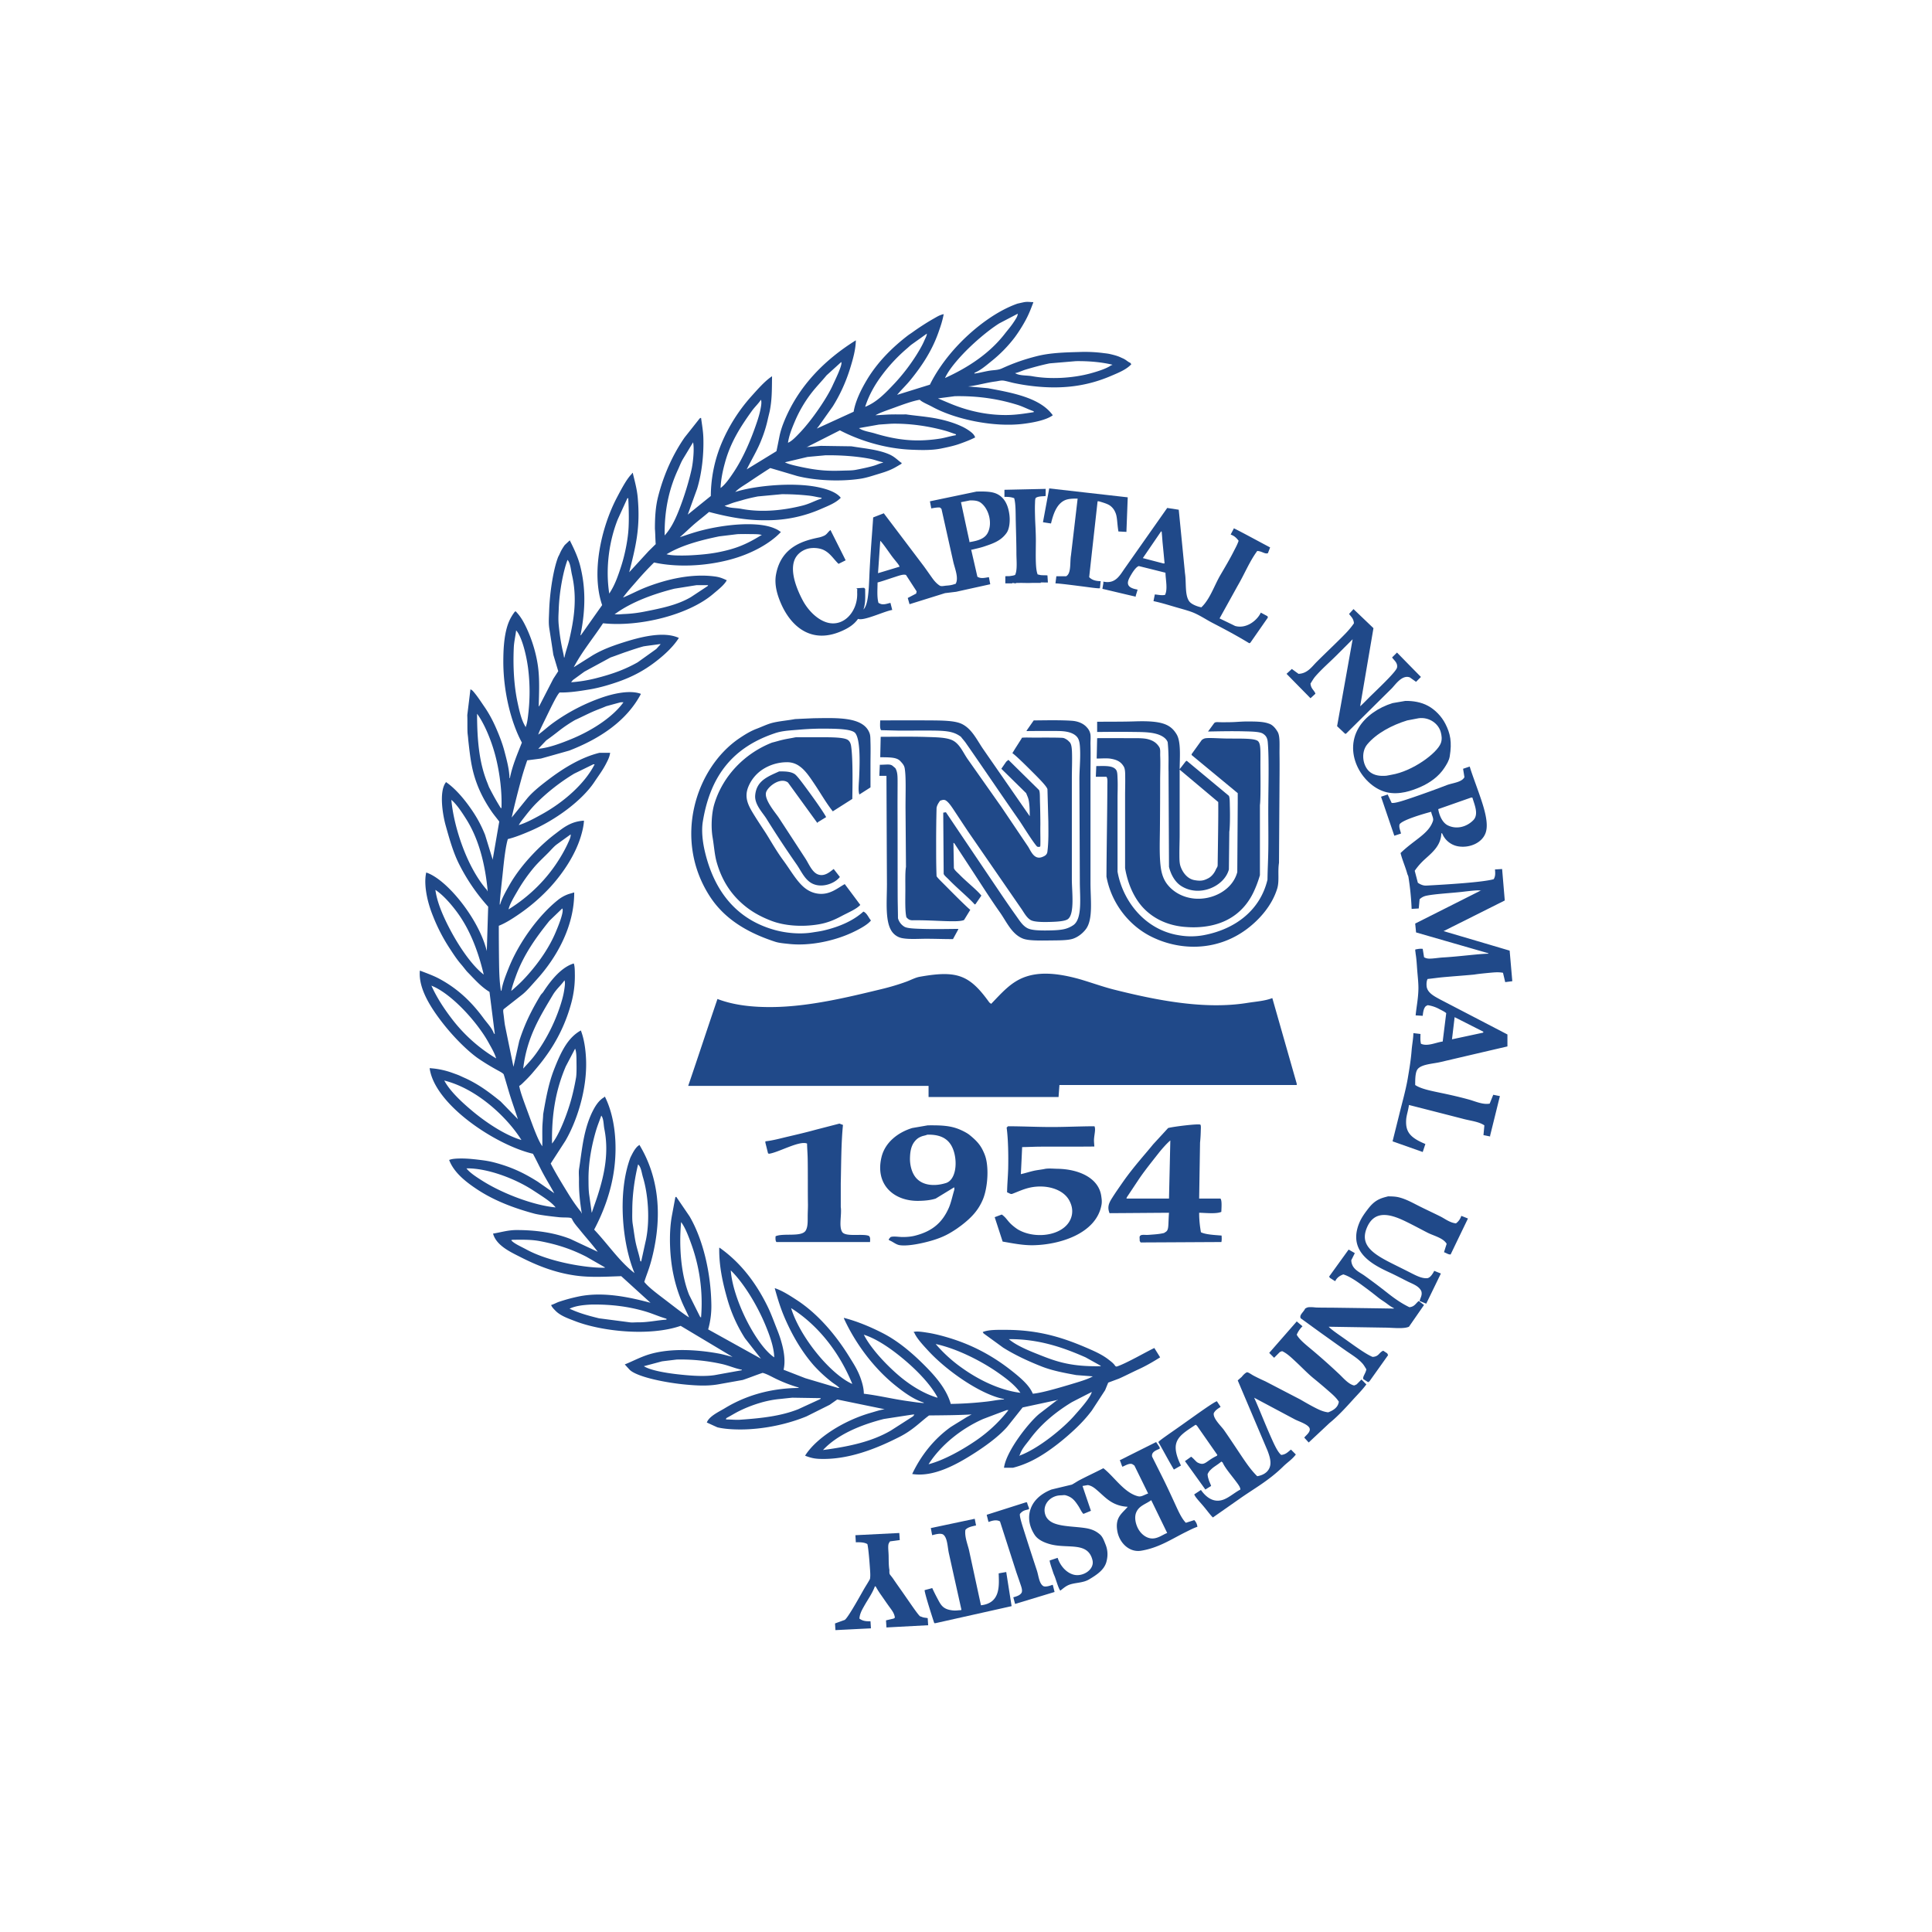
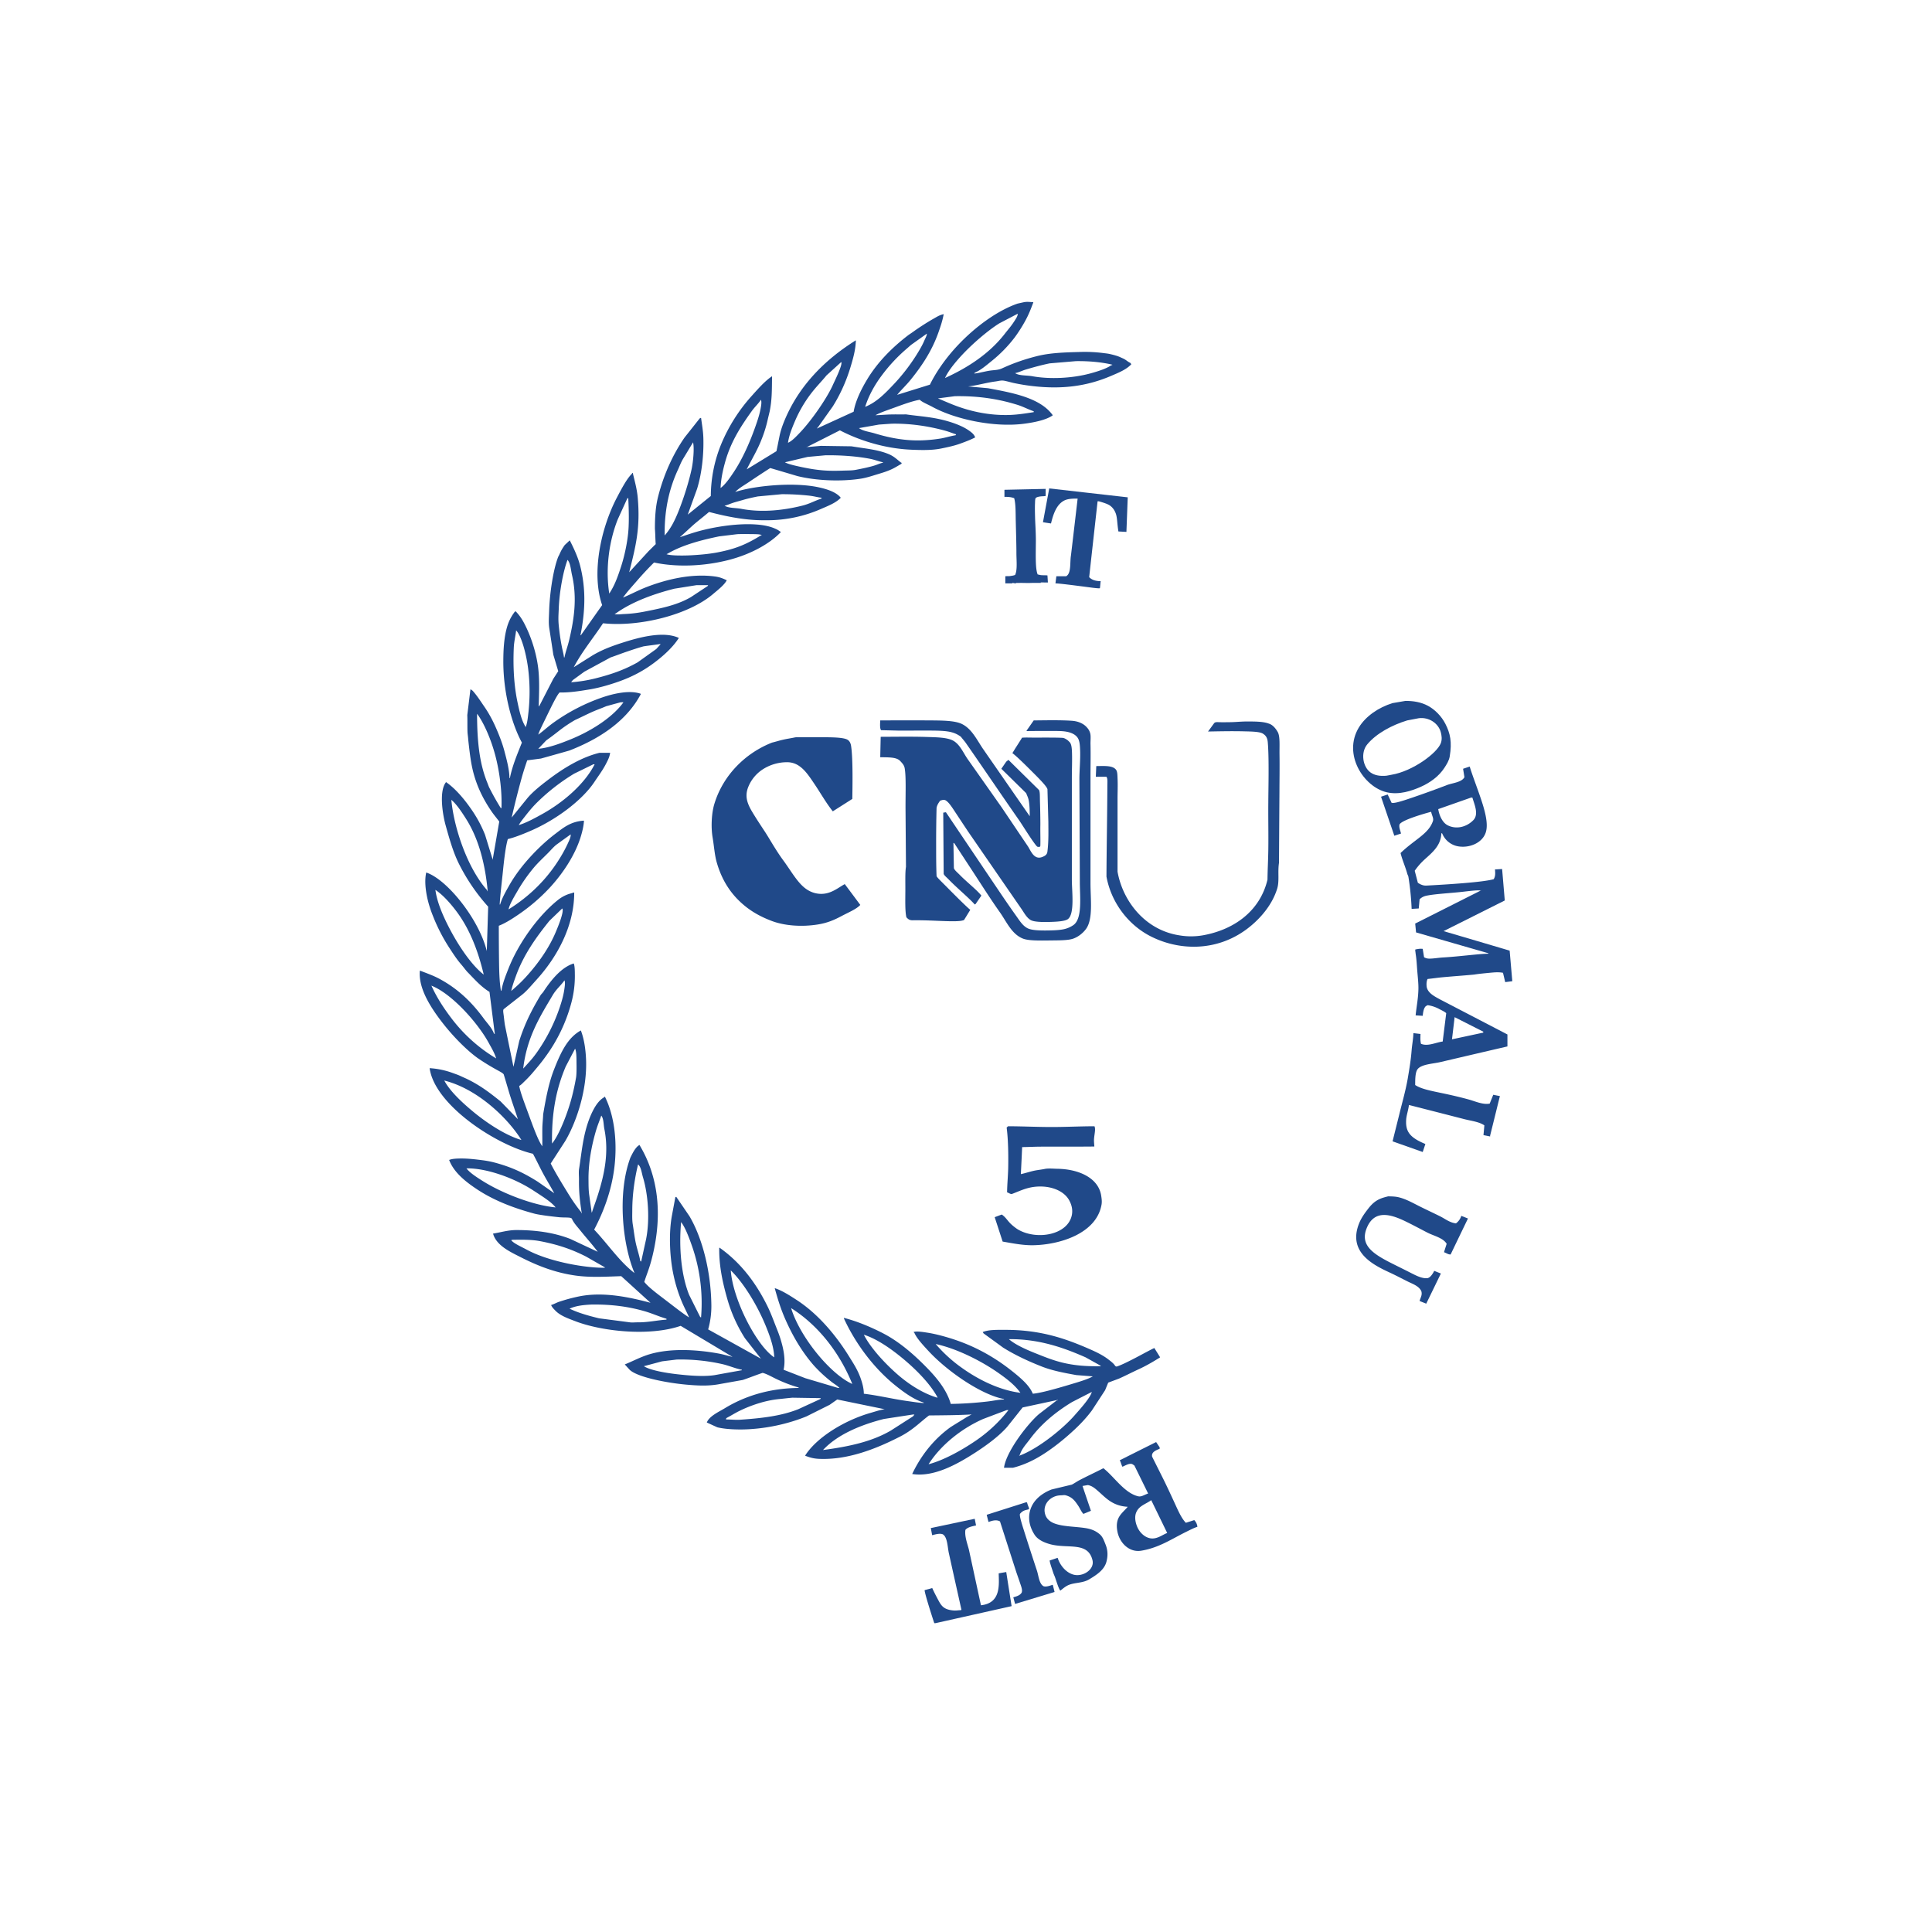
<svg xmlns="http://www.w3.org/2000/svg" width="128" height="128" fill="none">
  <path fill-rule="evenodd" clip-rule="evenodd" d="M97.608 54.342c.384-.39.072-1.047-.059-1.5h-.088l-2.174.764c.07.432.278.891.621 1.07.551.281 1.23.14 1.7-.334Zm.648 14.075.026-.06c-.635-.322-1.272-.646-1.909-.967-.057.487-.116.978-.175 1.467.686-.145 1.372-.293 2.058-.44ZM92.82 55.225l-.442.145c-.295-.862-.588-1.724-.881-2.586l.44-.147c.089.187.177.371.264.558.243.037.85-.176 1.453-.38a61.754 61.754 0 0 0 2.191-.796c.381-.148.997-.183 1.177-.528-.028-.187-.06-.372-.089-.558l.44-.147c.124.434.406 1.167.673 1.938.31.893.589 1.84.385 2.44-.227.675-1.042 1.013-1.755.918a1.395 1.395 0 0 1-1.124-.857c-.02-.012-.039-.02-.058-.03-.024.812-.577 1.265-1.082 1.721-.267.24-.495.5-.683.775.07.266.139.529.207.794.113.074.312.202.571.187 1.406-.075 3.746-.22 4.454-.423.114-.19.11-.36.086-.647.158-.008.315-.019.472-.027l.176 2.084c-1.352.677-2.701 1.354-4.055 2.03 1.46.43 2.92.861 4.378 1.293l.176 2.026-.47.06-.147-.619c-.3-.054-.54-.03-.874 0-.333.032-.756.072-1.035.119-.757.072-1.427.115-2.182.186-.272.028-.631.08-.904.106-.077.144-.076.341-.067.462.033.465.566.71.891.892 1.486.772 2.975 1.546 4.465 2.322v.793c-1.47.34-2.938.684-4.409 1.028-.48.122-1.315.14-1.557.5-.147.219-.145.691-.145 1.028.393.264 1.074.39 1.726.528.678.14 1.33.295 1.858.442.39.108.907.349 1.352.262l.236-.586c.145.03.293.06.44.088-.215.873-.43 1.743-.647 2.615v.06l-.442-.09c.022-.214.041-.43.06-.646-.38-.257-.932-.3-1.44-.44-1.185-.305-2.37-.608-3.555-.91-.056.4-.173.7-.187.998-.042.768.244 1.161 1.274 1.587l-.176.53-1.998-.707.44-1.762c.18-.749.415-1.547.56-2.366.122-.719.213-1.263.264-1.916.028-.349.11-.773.116-1.125l.471.057c-.01.263-.018.428.03.647.437.2 1.01-.095 1.44-.147l.234-1.879c-.09-.09-.289-.185-.437-.26a2.278 2.278 0 0 0-.797-.27c-.049.037-.103.046-.14.088-.12.14-.156.352-.183.617-.157-.008-.314-.02-.47-.029.06-.604.17-1.106.184-1.725.011-.376-.047-.86-.077-1.25-.028-.339-.044-.736-.107-1.11-.005-.121-.057-.28.003-.287.119-.016.246-.057.467-.035l.089.557c.067.037.182.09.336.09.255.006.603-.057.91-.076 1.07-.06 2.404-.245 3.014-.25v-.03c-1.597-.458-3.193-.919-4.79-1.38l-.058-.587 4.319-2.175h.058c-.183-.061-.698.01-1.309.079-.753.082-1.738.132-2.31.248-.283.057-.398.187-.465.232l-.057.616c-.159.011-.314.018-.472.03a17.67 17.67 0 0 0-.212-2.117c-.014-.088-.057-.137-.08-.224-.123-.452-.32-.876-.442-1.36.934-.904 1.855-1.263 2.144-2.116.064-.186-.068-.368-.117-.618-.445.119-1.875.525-2.087.822-.069.188.05.422.09.62ZM96.814 80.554c.148.056.293.115.442.176-.383.793-.766 1.586-1.147 2.38-.152.014-.273-.09-.44-.148a78.6 78.6 0 0 1 .176-.556c-.232-.394-.852-.526-1.264-.736-.331-.168-.95-.505-1.505-.772-.996-.477-2.025-.742-2.52.45-.49 1.175.447 1.753 1.783 2.418.449.224.865.43 1.155.579.38.193.717.359 1.05.34.184-.011.35-.235.478-.488.145.058.293.119.44.177l-.97 1.997c-.146-.058-.293-.116-.44-.178.054-.215.19-.385.116-.645-.166-.367-.612-.492-.969-.678-.312-.156-.701-.362-1.107-.551-1.08-.5-2.84-1.346-2.036-3.297.147-.356.37-.658.587-.939.244-.316.471-.514.773-.649.158-.07.3-.109.55-.173.243.004.486.008.71.064.476.117.898.358 1.35.585.483.243 1.025.492 1.436.7.306.16.596.394.998.442a.957.957 0 0 0 .354-.498Z" fill="#204989" />
  <path fill-rule="evenodd" clip-rule="evenodd" d="M95.461 49.229c.094-.258.049-.518-.008-.727-.161-.586-.783-1.005-1.458-.918l-.766.146c-1.011.31-2.037.856-2.645 1.586-.448.54-.302 1.476.205 1.853.286.21.646.26 1.059.225.068-.007.264-.052.335-.063 1.41-.229 3.042-1.444 3.278-2.102Zm.298-1.276c.33.644.444 1.211.29 2.156-.047.292-.204.529-.353.761-.37.57-.949.986-1.585 1.268-.566.247-1.402.545-2.233.353-1.53-.355-2.927-2.511-1.853-4.29.454-.753 1.316-1.336 2.235-1.618.284-.047.567-.097.85-.146.517-.006 1.043.08 1.498.326.476.257.902.703 1.151 1.19Z" fill="#204989" />
-   <path fill-rule="evenodd" clip-rule="evenodd" d="m92.23 43.557.325-.324c.527.54 1.054 1.078 1.586 1.617-.11.107-.217.216-.324.323-.136-.098-.276-.196-.412-.293-.517-.196-.968.497-1.204.734-1.01.998-2.018 1.998-3.027 2.998h-.06c-.175-.166-.351-.334-.528-.5l1.03-5.76c-.354.352-.706.706-1.06 1.059-.469.47-.957.883-1.406 1.396-.13.15-.217.312-.326.482.032.34.211.405.321.648v.029l-.321.294c-.53-.54-1.059-1.076-1.587-1.617l.35-.322c.148.107.295.216.443.322.593-.017.89-.48 1.205-.792.472-.473 1.005-.977 1.497-1.465.359-.355.695-.684.97-1.092-.026-.316-.18-.424-.323-.618l.295-.322c.44.422.881.84 1.321 1.264l-.881 5.172c.134-.099.47-.466.857-.836.692-.669 1.53-1.486 1.584-1.721.069-.323-.22-.502-.325-.676ZM90.246 91.44l.278.28c-.267.364-.59.684-.909 1.036-.485.538-.994 1.089-1.529 1.52-.46.432-.92.863-1.381 1.293-.098-.106-.195-.214-.293-.322.083-.136.438-.365.352-.619-.092-.262-.72-.456-.97-.586l-2.703-1.44c.247.529.64 1.534 1.03 2.423.26.59.51 1.168.763 1.368.32-.03.446-.205.646-.354.108.109.216.215.322.325-.242.325-.545.509-.843.801-.953.938-1.956 1.476-2.887 2.136l-1.764 1.235c-.144-.127-.377-.45-.64-.763-.256-.302-.543-.597-.596-.767.15-.096.295-.194.443-.292l.069.095c.5.643 1.013.704 1.446.536.375-.146.712-.456 1.1-.66-.011-.167-.138-.326-.306-.553-.302-.404-.735-.906-.87-1.24-.029-.02-.06-.04-.087-.06-.217.196-.452.31-.642.484-.106.099-.178.156-.269.352.008.132.024.204.053.295.008.022.024.082.03.102.049.144.107.242.151.384-.127.077-.255.157-.382.236-.006-.01-.013-.016-.017-.025-.445-.62-.889-1.24-1.335-1.857.14-.096.275-.195.412-.293.21.163.315.331.44.394.485.237.519-.1 1.264-.454l.03-.057c-.451-.647-.903-1.293-1.353-1.94-.028-.021-.058-.04-.086-.06-.645.432-1.173.734-1.296 1.281-.071.318.013.736.244 1.25.025.057.053.114.081.172-.148.08-.324.187-.47.266-.423-.718-.746-1.343-1.029-1.823.115-.143.832-.617 1.6-1.164.98-.696 2.061-1.478 2.28-1.539.077.118.155.235.235.353v.03c-.168.105-.354.222-.443.411-.06.348.494.855.678 1.116.375.535.754 1.114 1.13 1.675.335.498.661.982 1.072 1.382.485-.082.782-.343.858-.7.062-.29-.039-.641-.18-1.004l-1.97-4.643c.088-.08.177-.159.265-.235.095-.123.217-.244.328-.298.083-.039.306.14.478.228.248.131.547.272.751.362.776.403 1.547.805 2.322 1.206.277.162.593.345.918.514.295.154.594.302.934.338.324-.126.648-.315.703-.705-.171-.264-.398-.464-.66-.691-.31-.273-.664-.572-.955-.809-.435-.348-.804-.746-1.243-1.153-.269-.25-.577-.553-.903-.696-.048.02-.097.038-.146.057-.127.129-.255.256-.382.382-.108-.107-.215-.216-.324-.323l1.823-2.085.382.321a1.666 1.666 0 0 0-.382.56c.197.363.68.72 1.172 1.14a41.476 41.476 0 0 1 1.679 1.505c.249.24.577.623.926.711.059.015.124-.042.19-.065l.322-.325.045.045ZM88.028 87.899c.206.223.738.57 1.222.917.647.462 1.287.92 1.687 1.082.426-.021.414-.287.705-.41l.265.175.058.118c-.409.578-.821 1.154-1.233 1.733l-.089.06c-.108-.069-.217-.138-.322-.207-.051-.168.158-.371.204-.646-.08-.131-.167-.288-.27-.399-.301-.333-.694-.56-1.096-.842-.541-.378-1.11-.79-1.602-1.139l-1.38-.999c-.118-.218.181-.397.294-.646.17-.098.206-.1.513-.09l.214.02c.32.01.71.01.974.01 1.392.019 2.783.038 4.174.06v-.03c-.191-.082-.378-.236-.537-.351-.182-.129-.34-.221-.522-.368a26.02 26.02 0 0 0-.944-.724c-.454-.337-.942-.67-1.345-.79-.238.085-.43.222-.53.438h-.03c-.106-.066-.214-.136-.322-.205-.02-.03-.038-.057-.06-.086l1.294-1.793c.138.078.275.156.41.236-.077.155-.154.313-.234.468.018.59.527.775.882 1.028.447.322.975.714 1.443 1.085.506.399.937.714 1.524 1.002.345-.034.413-.246.62-.413.116.09.233.178.35.266-.332.48-.664.96-.998 1.44-.358.163-1.116.06-1.587.06l-3.732-.06ZM85.912 71.797v.089H70.19l-.058.793H61.52v-.735H45.594c.658-1.92 1.284-3.84 1.94-5.759 1.102.423 2.368.548 3.624.535 2.442-.022 5.015-.65 7.236-1.187.578-.139 1.135-.305 1.639-.489.32-.116.606-.278.9-.33 2.48-.443 3.302-.126 4.614 1.704l.12.09c.714-.74 1.287-1.413 2.17-1.754.945-.362 2.06-.306 3.44.05.688.175 1.736.563 2.53.76 2.84.714 5.996 1.334 8.814.884.605-.097 1.178-.128 1.673-.323l1.618 5.672ZM77.066 37.328h.09c-.024-.262-.08-.864-.132-1.382-.015-.163-.031-.421-.045-.557-.011-.133-.004-.195-.058-.178l-1.205 1.764 1.35.353Zm7.083-1.059-.147.382c-.214.071-.375-.13-.706-.148-.513.695-.842 1.528-1.292 2.294l-1.205 2.175c.343.166.686.33 1.03.5.783.218 1.495-.417 1.702-.883.148.077.295.156.443.236l.028.086-1.146 1.647c-.052.058 0 .021-.09.058-.827-.503-1.572-.9-2.44-1.35-.406-.21-.866-.524-1.324-.702-.337-.129-.796-.246-1.18-.36-.478-.14-.892-.27-1.4-.378.028-.147.058-.295.088-.442.243.019.438.076.675.03.19-.37.04-1.005.03-1.47-.589-.147-1.177-.295-1.764-.44-.14.034-.33.273-.483.53-.11.185-.248.416-.241.593.006.227.205.36.635.435v.028c-.037.128-.077.255-.117.382v.059c-.726-.166-1.48-.35-2.204-.518.01-.136.048-.257.06-.393v-.087c.818.178 1.1-.438 1.44-.912l2.79-3.968.764.118c.139 1.402.276 2.801.412 4.203.1.62-.026 1.47.294 1.88.144.184.523.335.793.382.575-.545.852-1.44 1.264-2.144.284-.487.608-1.027.873-1.552.126-.245.243-.452.331-.711-.134-.184-.293-.336-.527-.411.068-.139.146-.28.215-.417.143.074.28.14.423.216.66.345 1.317.705 1.976 1.052ZM83.508 51.073c.008.957.01 1.958-.035 2.269v4.643c-.126.43-.257.77-.422 1.12-.608 1.276-1.7 2.101-3.28 2.289a5.893 5.893 0 0 1-1.135.026c-1.217-.067-2.238-.548-2.942-1.326-.632-.704-.999-1.66-1.154-2.578v-4.879c0-.304.014-.728.008-1.117 0-.295 0-.571-.096-.733-.188-.32-.45-.451-.86-.52-.258-.045-.605-.011-.934-.011.012-.449.02-.9.031-1.351a133.51 133.51 0 0 1 2.068.002c.429.004.921-.022 1.259.057.388.093.617.261.785.528.095.148.056.358.066.61.022.522-.005 1.183-.005 1.596 0 .87-.003 2.09-.015 3.277-.012.942-.042 1.897.074 2.605.07.42.208.729.38.964.423.574 1.1.918 1.81.987 1.236.12 2.555-.576 2.862-1.75l.03-4.615v-.618l-3.055-2.526v-.06l.676-.94c.05-.03.129-.1.275-.115.315-.031.845.015 1.386.023.92.01 1.865-.03 2.07.181.207.212.14.782.153 1.962ZM77.449 79.408c.03-1.285.06-2.567.088-3.85-.23.19-.557.564-.76.818-.539.688-.977 1.229-1.355 1.795l-.764 1.149c-.011.028-.02.057-.03.088h2.821Zm3.484 2.45c.015.212.012.3-.012.43-1.79.009-3.56.02-5.353.028-.047-.096-.067-.054-.061-.223-.025-.216.022-.204.08-.257.171-.052.275-.004.534-.025.549-.04.71-.056.994-.12.019-.005.086-.056.103-.064.24-.136.167-.435.231-1.279-1.312.009-2.625.02-3.938.028-.167-.409-.041-.68.182-1.028.195-.311.468-.7.715-1.055.696-.996 1.565-1.944 1.983-2.47l1-1.088c.352-.098 2.046-.302 2.138-.222.043.056.033.197.025.399a9.434 9.434 0 0 1-.048.792l-.059 3.704h1.41c.116.124.063.662.06.88-.324.15-1.036.068-1.47.06 0 .496.051.909.118 1.293.327.156.897.179 1.368.218Z" fill="#204989" />
-   <path fill-rule="evenodd" clip-rule="evenodd" d="M78.155 55.341c0 .368-.019.828-.017 1.25 0 .304 0 .588.075.807.145.418.462.827.91.91.449.084.648.027.937-.125.2-.105.388-.327.487-.559.07-.162.125-.17.126-.321.019-1.45.051-3.156.038-4.165l-2.556-2.148v4.351Zm0-4.379c.136-.176.273-.354.41-.529l.06-.029 2.792 2.321c.062.136.056.37.064.716.017.588.008 1.374-.036 1.665l-.028 2.496c-.294 1.123-1.962 1.875-3.174 1.088-.39-.253-.673-.743-.794-1.262l-.029-6.291c-.013-.383.007-.749-.007-1.133a10.319 10.319 0 0 0-.051-.835c-.107-.286-.447-.49-.912-.586-.443-.093-1.001-.085-1.572-.093-.792-.01-1.626 0-2.189.005v-.676c.769-.009 1.694.002 2.53-.027 1.777-.057 2.334.202 2.73.85.305.496.213 1.527.206 2.32Z" fill="#204989" />
  <path fill-rule="evenodd" clip-rule="evenodd" d="M74.04 52.873v4.877c.34 1.93 1.806 3.867 4.097 4.219a4.581 4.581 0 0 0 1.634-.016c2.096-.4 3.728-1.666 4.203-3.674.008-.67.047-1.335.055-2.003.015-1.027-.01-2.055 0-3.082 0-.824.06-2.968-.037-4.03-.03-.34-.175-.46-.313-.553-.195-.131-.689-.146-1.264-.158-.854-.023-1.886.004-2.38.012.139-.186.275-.374.41-.56.066-.056.118-.068.283-.06.238.011.55.004.746.002.355-.002.762-.048 1.157-.047.46.002 1.042-.005 1.418.136.069.024.326.083.602.558.166.288.112.908.12 1.487.013.891-.004 1.84-.004 2.48-.012 1.567-.02 3.133-.03 4.702-.095.613.035 1.202-.118 1.705-.34 1.112-1.16 2.042-1.998 2.674-2.065 1.553-4.599 1.433-6.455.456-1.468-.774-2.558-2.253-2.86-3.923.01-2.034.052-4.026.06-6.06.001-.14.016-.353-.02-.466-.008-.03-.03-.058-.04-.087h-.705l.03-.707c.534-.003 1.115-.057 1.323.265.081.127.078.347.088.586.02.424-.002.931-.002 1.267ZM77.33 101.565a977.02 977.02 0 0 0-1.058-2.175c-.369.27-.813.365-.998.821-.116.286-.054.635.053.903.172.437.526.742.887.803.447.075.806-.243 1.116-.352Zm-7.425 2.953c-.027-.083-.083-.2-.113-.283-.116-.357-.238-.692-.25-.849l.53-.176c.155.494.549.982 1.059 1.116.61.161 1.394-.337 1.25-.954-.297-1.247-1.606-.755-2.768-1.054-.448-.117-.857-.31-1.069-.636-.386-.599-.441-1.195-.268-1.698.059-.173.144-.336.253-.483.283-.382.7-.646 1.132-.816.451-.11.902-.216 1.352-.325.17-.088.331-.204.5-.293.525-.275 1.06-.52 1.588-.793.713.553 1.378 1.629 2.292 1.856.229.056.383-.083.674-.181l-.91-1.853c-.065-.042-.128-.098-.191-.109-.178-.033-.406.102-.6.19-.082-.14-.102-.298-.18-.431.805-.402 1.608-.805 2.41-1.207l.236.354v.089c-.184.086-.571.198-.5.528l.676 1.35c.246.488.541 1.123.817 1.724.234.507.44.993.74 1.305.186-.06.373-.117.557-.178a.726.726 0 0 1 .209.443c-.27.089-.507.219-.754.339-.94.462-1.793 1.055-2.98 1.247-.767.123-1.412-.499-1.563-1.257-.046-.239-.065-.492.006-.742.115-.402.442-.628.674-.912-1.003-.056-1.449-.592-1.92-1.002-.217-.19-.424-.388-.723-.437l-.351.06c.184.549.371 1.097.557 1.645l-.499.205c-.147-.153-.222-.36-.338-.532-.218-.328-.397-.582-.839-.701-.083-.023-.17-.005-.251-.001-.13.004-.255.013-.37.046-.578.166-.938.726-.702 1.307.098.236.317.419.608.522.56.205 1.372.196 2.027.299.44.069.71.207.952.413.19.161.28.422.382.676.179.446.137.836.06 1.13-.137.541-.634.872-1.151 1.18-.396.237-.892.208-1.277.341-.266.09-.447.267-.63.403-.054-.06-.113-.198-.179-.379-.05-.142-.104-.309-.165-.486ZM71.103 62.188c-.35.121-.938.113-1.571.12-.67.008-1.383.02-1.751-.12-.752-.291-1.093-1.119-1.528-1.735-.68-.96-1.31-1.966-1.969-2.967-.352-.539-.707-1.078-1.058-1.616l-.058-.03c.008.56.02 1.116.029 1.676.044.142.242.294.41.468.453.461 1.134.994 1.411 1.353l-.383.558a.679.679 0 0 1-.057.03c-.318-.376-1.191-1.106-1.697-1.63-.159-.167-.313-.277-.36-.397l-.029-4.057c.057-.008.117-.02.177-.028a5494.78 5494.78 0 0 0 3.584 5.318c.285.422.68 1 1.036 1.498.255.355.44.673.757.852.262.151.76.166 1.21.166.4-.003.84-.01 1.178-.075a1.76 1.76 0 0 0 .697-.294c.587-.443.411-1.841.411-2.851l-.029-6.818c0-.547.07-1.286.048-1.892-.012-.343-.03-.64-.166-.841-.14-.207-.408-.34-.743-.4-.296-.054-.648-.046-1.012-.047-.561-.003-1.16.001-1.625.006v-.03l.471-.675c.826-.008 1.808-.03 2.55.025.426.033.773.2.979.445a.878.878 0 0 1 .226.438c.034.201 0 .454.008.692.016.68-.001 1.528-.001 2.043v7.14c0 1.075.181 2.374-.294 3.029-.2.273-.506.523-.851.646Z" fill="#204989" />
  <path fill-rule="evenodd" clip-rule="evenodd" d="m69.77 105.079.098.394-2.616.792-.118-.44c.218-.06.464-.131.56-.324.049-.164-.02-.348-.096-.571-.09-.268-.198-.578-.258-.75l-1.087-3.38c-.215-.131-.503-.062-.735.028h-.03l-.117-.469 2.587-.823h.087c.031.156.106.302.125.373.003.015.007.026.007.037 0 .05-.046.055-.1.07-.118.03-.319.052-.502.284-.048.143.145.725.362 1.411.295.929.657 2.032.754 2.322.118.345.148.89.442 1.056.16.064.436-.031.588-.088h.029c.006.026.012.052.02.078ZM71.395 33.036c-.373-.008-.676.012-.908.137-.468.253-.695.831-.855 1.509-.175-.028-.357-.054-.533-.083.137-.745.278-1.495.416-2.24 1.734.197 3.468.395 5.2.59-.028.764-.058 1.528-.087 2.29l-.53-.028c-.097-.583-.067-.972-.208-1.27a1.028 1.028 0 0 0-.365-.455c-.176-.114-.431-.188-.72-.273h-.087c-.186 1.676-.373 3.35-.557 5.025.171.178.41.261.761.266-.018.135-.03.328-.05.467-.087.027-.566-.041-1.099-.112-.723-.092-1.566-.202-1.847-.209l.06-.471h.645c.355-.186.243-.92.323-1.38.15-1.255.295-2.508.442-3.763ZM68.674 56.049c-.319-.375-.949-1.41-1.157-1.707-1.203-1.724-2.345-3.42-3.546-5.143-.084-.119-.222-.266-.304-.382-.529-.4-1.075-.41-2.226-.416-.64 0-1.308.004-1.889.004-.39-.009-.784-.02-1.175-.028-.096-.102-.068-.45-.058-.647.802-.003 2.007-.01 3.108-.002.947.005 1.815.002 2.3.237.682.333 1.014 1.101 1.438 1.704.323.469.65.936.974 1.405l2.084 3.003c0-.395-.011-.766-.068-1.052-.037-.186-.104-.307-.17-.477l-1.644-1.615.324-.47c.048-.04.098-.078.146-.12.675.669 1.352 1.334 2.028 2 .067.133.053.427.061.764.019.552.027 1.222.027 1.528-.01.47.01.882 0 1.353.001.011 0 .035-.005.06-.002.021-.024.034-.024.057-.078-.008-.145.037-.224-.056ZM72.503 75.96c-1.183.015-2.38 0-3.559.009-.414.002-.805.025-1.224.029-.027.597-.055 1.195-.086 1.792.314-.068.57-.159.886-.228.224-.048.506-.074.73-.124.243-.039.563-.007.813-.003 1.393.023 2.722.593 2.897 1.8.026.176.053.358.023.555-.317 1.924-2.754 2.684-4.555 2.71-.685.007-1.34-.129-2-.242l-.527-1.617c.157-.057.313-.118.47-.175.264.186.347.366.568.59.122.124.357.314.52.41 1.234.712 3.293.36 3.555-.972.07-.371-.028-.69-.168-.954-.412-.771-1.537-1.076-2.567-.867-.452.092-.826.277-1.212.421-.115.045-.216-.061-.345-.098.009-.559.054-.968.073-1.576.018-.87.002-1.944-.102-2.715l.09-.087c.94 0 1.92.05 2.888.05.96 0 1.911-.05 2.841-.05.086.193 0 .487-.028.82-.015.16.013.392.019.522Z" fill="#204989" />
  <path fill-rule="evenodd" clip-rule="evenodd" d="M70.749 60.895c-.183.136-.692.174-1.217.186-.51.014-1.036 0-1.253-.129-.282-.167-.454-.526-.645-.792-1.156-1.674-2.312-3.351-3.467-5.026-.185-.273-.533-.802-.839-1.265-.259-.391-.47-.731-.69-.85-.127-.056-.242-.006-.354.03-.096.137-.192.267-.234.47a90.67 90.67 0 0 0-.028 2.485c0 .666 0 1.356.028 2.04.035.097.35.39.706.752.586.594 1.34 1.34 1.528 1.482-.137.224-.274.45-.413.674-.41.189-1.954-.004-3.407.019-.264.006-.345-.144-.412-.194-.093-.392-.074-1.077-.07-1.757.003-.609-.02-1.214.041-1.592l-.03-3.908c0-1.055.041-2.058-.055-2.621-.036-.212-.166-.337-.282-.465-.23-.26-.659-.26-1.338-.265l.03-1.353c.828-.001 2.023-.023 3.049.01.666.02 1.253.031 1.653.197.516.213.753.829 1.056 1.264.746 1.057 1.49 2.115 2.235 3.172.59.873 1.175 1.745 1.763 2.615.184.277.395.912.939.707.167-.064.323-.14.35-.354.09-.716.063-1.412.063-1.968l-.06-2.175c-.054-.19-.503-.65-.992-1.136-.537-.54-1.126-1.112-1.331-1.25.084-.135.164-.273.25-.405l.347-.545c.02-.017.009-.067.055-.072.166-.023.545-.007.857-.007.503-.002 1.38-.008 1.79.014.15.009.231.077.294.111.079.045.15.129.18.154.133.12.16.357.174.647.022.535-.007 1.248-.007 1.696v6.787c0 .776.2 2.273-.264 2.617ZM67.312 38.62c-.007 0 .005.028 0 .028-.075.006-.17-.027-.246-.027-.008 0 .012.03.003.03-.153 0-.31-.004-.464 0v-.473c.095-.011.205 0 .3-.011.119-.019.241-.03.347-.076.162-.314.088-.982.088-1.44 0-.607-.025-1.37-.043-2.125-.013-.556.003-1.13-.104-1.52-.175-.067-.382-.094-.646-.086v-.47l2.731-.06v.47c-.038.008-.083.01-.123.015-.096.005-.192.007-.283.024-.083.016-.133.021-.24.08-.057.061-.053.201-.06.372-.014.302-.002.698.003.891.007.364.054.965.054 1.596-.005.9-.044 1.854.121 2.223.077.008.15.038.226.044.14.012.282.005.42.016l.03.469c-.159.004-.314-.004-.473 0-.015 0 .014.03 0 .03-.209-.003-.472-.005-.692.003-.23.008-.453-.006-.677-.003-.072 0-.192.004-.272 0ZM62.463 101.653c-.203-.088-.52.013-.705.058a60.75 60.75 0 0 1-.089-.472c.97-.204 1.938-.411 2.91-.615.029.147.057.294.087.44-.264.059-.559.116-.705.294-.066.423.139.936.234 1.322.267 1.226.53 2.45.796 3.674 1.327-.146 1.193-1.346 1.175-2.115.166-.031.332-.059.5-.088.116.744.234 1.489.351 2.23v.031c-1.665.374-3.33.745-4.995 1.118-.032-.007-.108.057-.141-.042-.166-.506-.599-1.855-.625-2.134.159-.049.352-.092.506-.141.147.318.245.503.344.69.239.445.366.747 1.106.798.144.009.255-.017.456-.024.008-.01.02-.019.029-.031-.274-1.232-.551-2.466-.823-3.701-.1-.405-.091-1.105-.411-1.292Z" fill="#204989" />
-   <path fill-rule="evenodd" clip-rule="evenodd" d="M63.49 61.541v.03l-.352.646c-.502.004-1.012-.018-1.688-.022-.538-.004-1.19.05-1.653-.036a1.067 1.067 0 0 1-.685-.414c-.491-.65-.35-2.038-.35-3.171-.012-2.39-.021-4.782-.032-7.172h-.47c.009-.245.02-.488.03-.733.5-.005.698-.072.879.095.015.018.141.115.154.135.144.253.145.51.145.99-.001.453-.005 1.012-.005 1.512.008 2.023.004 3.978.01 6 .002.458.019.98.02 1.434a.944.944 0 0 0 .414.555c.192.132.818.14 1.349.156.8.018 1.617 0 2.234-.005ZM58.386 105.691a5.424 5.424 0 0 1-.362-.572.618.618 0 0 1-.058-.029c-.16.458-.471.88-.717 1.321-.146.257-.288.507-.311.825.189.137.37.189.734.176l.03.47c-.784.038-1.568.079-2.352.118l-.028-.442c.214-.08.429-.156.646-.235.198-.144.773-1.156 1.204-1.921.15-.268.288-.476.379-.636.033-.059.086-.138.09-.176.035-.186.01-.491-.017-.855-.04-.566-.101-1.217-.159-1.436-.187-.11-.44-.129-.764-.117-.008-.158-.02-.314-.028-.471l2.908-.146c.011.155.022.312.03.469-.215.03-.43.059-.646.086-.043.069-.097.134-.11.243-.023.193.015.467.019.718.005.359.004.676.05.928.008.044-.017.15.018.275.01.033.172.219.241.325.172.256.36.518.595.853.517.738 1.044 1.531 1.186 1.627.084.019.133.051.216.071.084.02.2.026.283.046.009.157.02.314.03.469l-2.763.148-.03-.469c.166-.04.332-.08.503-.118l.086-.06c-.038-.295-.189-.474-.365-.717-.179-.247-.357-.509-.538-.768ZM62.67 78.38c.628-.2.776-1.263.527-2.087-.225-.745-.75-1.146-1.763-1.117-.127.056-.248.067-.36.108-.193.075-.33.154-.492.362-.244.314-.286.736-.294 1.088-.008.444.11.931.367 1.26.464.585 1.315.606 2.015.385Zm2.437 1.115c-.285.657-.691 1.142-1.454 1.72-.016.01-.229.166-.245.177-.499.336-.903.569-1.656.794-.562.166-1.572.397-2.145.31-.258-.04-.447-.234-.7-.326l-.029-.06.118-.147c.17-.071.443-.022.714-.01.31.01.622-.016.872-.076 1.222-.3 1.86-.912 2.275-1.844.158-.36.234-.762.37-1.214v-.146h-.03l-1.204.735c-.354.116-.778.147-1.126.152-1.632.033-2.915-1.067-2.46-2.916.24-.968 1.092-1.622 2.028-1.909.343-.06.685-.117 1.029-.178.775-.007 1.342.007 1.892.19.282.092.696.295.883.45.35.286.647.56.857.979.167.337.258.586.304 1.057.079.78-.057 1.721-.293 2.262ZM58 27.51c0 .002-.003.002-.005.003h-.058L58 27.51ZM57.672 49.206c.015.45 0 .969 0 1.402v1.559l-.735.47c-.097-.255-.031-.725-.014-1.175.049-1.103.066-2.448-.25-2.879-.184-.254-.99-.3-1.814-.307a18.596 18.596 0 0 0-1.705.05l-.544.044c-.465.038-.859.068-1.284.213-2.686.906-4.25 2.714-4.762 5.847-.105.642 0 1.387.118 1.91.613 2.691 2.113 4.592 4.701 5.288.675.18 1.596.288 2.455.147.232-.037.506-.074.721-.125 1.177-.272 2.051-.718 2.643-1.255.235.095.342.406.5.587-.184.25-.692.545-1.215.79-1.172.552-2.77.908-4.155.772-.313-.034-.707-.062-.978-.152-1.82-.595-3.342-1.49-4.32-2.997-2.458-3.784-.953-8.504 1.935-10.472.366-.247.745-.483 1.15-.636.328-.123.685-.298 1.027-.39.479-.123.957-.152 1.531-.256.41-.02.821-.039 1.233-.056 1.545-.02 3.3-.116 3.704.998.06.168.05.389.058.623ZM57.555 81.876c.112.075.099.22.087.412h-6.201c-.07-.075-.067-.23-.057-.382.504-.23 1.733.073 1.998-.382.138-.241.13-.552.13-.92 0-.263.017-.516.017-.787-.017-.997 0-1.997-.017-2.995-.003-.355-.037-.707-.042-1.058-.501-.22-1.907.6-2.527.676-.02-.012-.04-.02-.059-.03l-.176-.706v-.088c.482-.053.964-.185 1.437-.298.649-.152 1.283-.3 1.882-.466l1.589-.411c.077.03.156.06.233.088-.12 1.205-.115 2.52-.146 3.88v1.556c.075.517-.14 1.26.088 1.647.214.36 1.339.103 1.764.264ZM59.596 37.545c-.018-.124-.294-.402-.54-.74-.287-.401-.597-.848-.737-.976-.05.715-.097 1.43-.148 2.145.462-.136.964-.291 1.425-.428Zm5.864-2.282c.296-.624.053-1.557-.48-1.954-.189-.141-.437-.16-.725-.155-.196.04-.392.08-.587.117.185.861.37 1.725.558 2.586v.06c.642-.098 1.05-.258 1.234-.654Zm-8.67 3.996c-.002-.071.008-.188 0-.252 0-.012-.003 0-.01-.005-.007-.003-.017.007-.018 0 0-.02-.03-.007-.03-.03.168-.001.369-.03.528-.027.004 0 0 .027.003.027.016.002.016-.004.028.003.004.002-.004.02.002.027.006.005.027-.004.027 0-.004.212.017.616-.012.888-.03.246-.056.364-.105.492.302-.291.352-1.16.393-2.173.058-1.438.211-3.188.254-3.929l.704-.273c.884 1.166 1.763 2.33 2.645 3.497.148.201.347.488.53.745.168.238.318.412.528.548.11.07.296.012.467.001.358-.026.45-.083.59-.118.215-.366-.042-.991-.146-1.413-.265-1.183-.529-2.37-.793-3.554-.048-.03-.069-.087-.123-.09-.149-.012-.368.026-.553.06l-.089-.47 3.086-.645c.596-.015 1.028 0 1.352.155.451.215.727.657.822 1.342.064.446.011.964-.177 1.235-.37.53-.896.709-1.513.914-.256.085-.492.13-.778.203h-.059c.137.597.275 1.193.411 1.791.217.14.457.082.764.03l.089.47c-.754.166-1.509.332-2.264.5-.244.028-.488.06-.734.089l-2.35.733-.118-.412c.185-.098.373-.195.558-.292l.03-.147c-.236-.362-.47-.725-.705-1.087-.174-.06-.438.038-.726.131-.408.13-.86.293-1.157.367-.003.473-.049.972.061 1.353.038.02.08.038.117.057.22.095.488-.02.676-.057.038.156.08.314.118.468-.528.082-1.887.75-2.265.59-.272.387-.65.62-1.114.82-2.035.882-3.365-.38-3.997-1.849-.208-.48-.456-1.196-.324-1.91.347-1.888 1.89-2.255 2.876-2.46a1.72 1.72 0 0 0 .306-.107c.192-.085.255-.253.426-.378.333.664.674 1.338 1.006 2.005-.157.077-.313.157-.472.235-.327-.313-.538-.695-.968-.911-.312-.158-.824-.189-1.175-.06-.395.143-.665.416-.784.74-.295.802.181 1.945.55 2.64.313.594.892 1.247 1.585 1.467 1.108.344 2.017-.68 2.029-1.835.001-.033 0-.103-.001-.139Z" fill="#204989" />
-   <path fill-rule="evenodd" clip-rule="evenodd" d="M55.234 57.574c.138.175.274.353.41.528-.38.482-1.333.793-1.967.354-.414-.286-.624-.793-.912-1.204a68.137 68.137 0 0 1-1.998-3.03c-.237-.377-.785-.93-.734-1.527.083-.978.846-1.249 1.586-1.586.435-.006.773.01 1.03.175.166.11.532.613.89 1.1.512.697 1.037 1.452 1.195 1.751-.177.11-.353.216-.529.324-.02.02-.037.04-.059.058l-1.94-2.673c-.5-.37-1.29.238-1.44.617-.187.48.623 1.398.824 1.705.588.9 1.175 1.802 1.763 2.704.22.33.438.903.824 1.057.456.182.83-.189 1.057-.353ZM53.44 29.628h-.058l.07-.007-.011.007Z" fill="#204989" />
  <path fill-rule="evenodd" clip-rule="evenodd" d="M56.997 59.954c-.27.288-.763.483-1.24.737-.493.262-.95.46-1.588.56-1.016.162-2.16.098-3.049-.239-.888-.337-1.53-.745-2.084-1.267-.705-.662-1.234-1.507-1.548-2.601-.144-.498-.173-1.048-.275-1.655-.119-.699-.07-1.625.117-2.234.576-1.892 2.046-3.36 3.82-4.056.243-.057.494-.14.738-.193.276-.065.543-.098.816-.159.43-.005.965-.003 1.648-.003.709 0 1.563 0 1.821.179.088.06.18.176.214.398.134.882.09 2.813.081 3.51l-1.293.822c-.46-.575-.824-1.24-1.269-1.89-.26-.386-.553-.823-.907-1.077a1.385 1.385 0 0 0-.88-.287 2.97 2.97 0 0 0-1.606.487 2.513 2.513 0 0 0-.95 1.18c-.238.627-.033 1.112.29 1.651.27.451.626.984.826 1.288.297.452.709 1.208 1.214 1.895.464.628.852 1.324 1.33 1.748.273.244.571.386.865.442.846.166 1.402-.36 1.88-.616.344.46.688.919 1.029 1.38Z" fill="#204989" />
  <path fill-rule="evenodd" clip-rule="evenodd" d="M32.048 64.568c-.37-1.563-.924-3.012-1.81-4.192-.393-.521-.88-1.078-1.392-1.42.1.775.467 1.652.914 2.516.668 1.29 1.537 2.523 2.288 3.096Zm.234-5.526h.03c-.17-1.826-.603-3.477-1.429-4.782-.276-.435-.616-.96-.98-1.27.132 1.447.676 3.213 1.392 4.547.304.569.665 1.1.987 1.448v.057Zm.589 11.08c-.076-.275-.25-.6-.43-.915a8.676 8.676 0 0 0-.326-.558c-.921-1.419-2.411-2.912-3.533-3.346.351.775.803 1.474 1.333 2.169a10.45 10.45 0 0 0 2.956 2.65Zm-1.545 3.512c1.031.855 2.237 1.607 3.22 1.895-.956-1.527-2.971-3.41-5.111-3.94.344.651 1.066 1.36 1.892 2.045Zm3.694-26.533a12.43 12.43 0 0 0-.032-2.825c-.143-1.085-.47-2.184-.794-2.511-.04.369-.135.737-.154 1.137-.057 1.257.011 2.51.245 3.615.122.577.258 1.191.526 1.623v.06c.125-.262.16-.65.21-1.1Zm1.79 32.893c-.29-.367-.808-.684-1.489-1.13-1.25-.816-3.093-1.482-4.417-1.456.218.287.65.57 1.127.868 1.345.834 3.367 1.59 4.78 1.718Zm.568-14.381c.035-.231.084-.507.02-.663-.229.335-.536.573-.776.976-.835 1.406-1.716 2.788-1.958 4.87.435-.48.59-.633.875-1.028a11.656 11.656 0 0 0 1.564-3.086c.076-.233.21-.644.275-1.07Zm.224-9.697c.102-.223.228-.465.205-.635-.313.227-.625.45-.939.678-.183.142-.35.343-.575.57-.273.276-.619.593-.915.941a11.082 11.082 0 0 0-1.114 1.598c-.236.405-.499.847-.57 1.18 1.39-.866 2.553-2.006 3.409-3.41a9.19 9.19 0 0 0 .5-.922Zm.11-13.519c.305-1.312.546-2.73.184-4.305-.08-.344-.096-.772-.294-1-.263.67-.544 2.057-.584 3.258-.013.357-.04.622-.004 1.033.05.526.123 1.048.226 1.543.044.212.103.424.127.631h.03c.075-.387.223-.76.314-1.16Zm.45 29.018c.038-.226.04-.59.033-1.01-.002-.354-.002-.727-.093-.93l-.617 1.176c-.615 1.446-.946 3.015-.911 5.112.393-.476.847-1.543 1.16-2.544.22-.707.352-1.374.427-1.804Zm1.233-20.777h-.088c-.422.207-.843.413-1.264.617a13.314 13.314 0 0 0-2.528 1.978c-.26.264-.49.544-.717.835-.15.192-.315.392-.429.597.485-.148 1.005-.428 1.497-.7 1.49-.816 2.886-2.053 3.529-3.327Zm.244 28.438c.397-1.271.716-2.716.4-4.282-.059-.308-.038-.678-.203-.882-.114.339-.234.608-.348.99-.28.949-.512 2.113-.498 3.267.003.33 0 .695.052 1.032l.148 1.058v.06h.029c.124-.394.288-.808.42-1.243Zm.432 4.915v-.028l-1.234-.707c-.932-.475-1.854-.8-3.086-1.032-.55-.102-1.148-.094-1.822-.083l-.06.029c.193.225.605.395 1.023.621 1.534.829 3.99 1.226 5.18 1.2Zm1.577-49.102c.01-.23.017-.525.01-.907a20.73 20.73 0 0 0-.028-.846c-.003-.04.006-.089-.01-.118-.004-.008-.008-.012-.017-.012-.008 0-.02 0-.036.003-.215.47-.429.938-.642 1.409-.527 1.324-.836 3.126-.56 4.908.34-.518.53-1.015.78-1.782.283-.868.474-1.903.503-2.655Zm2.508 52.541v-.06c-.51-.148-.943-.352-1.442-.496-.993-.287-2.134-.468-3.562-.443-.432.024-.975.065-1.417.272.601.288 1.273.472 1.954.639.676.088 1.351.175 2.026.264.162.025.374 0 .531.002.694.007 1.3-.141 1.91-.178Zm1.674-56.39c.085-.408.182-1.31.088-1.736-.225.372-.449.746-.675 1.117-.123.21-.205.427-.306.653-.57 1.213-.93 2.652-.9 4.401.378-.43.637-.907.91-1.588.38-.946.716-2.056.883-2.848Zm.617 56.243a11.494 11.494 0 0 0-.6-4.73c-.2-.57-.444-1.224-.722-1.587-.157 1.749.019 3.542.53 4.819.244.488.489.98.735 1.468l.057.03Zm.44-48.458c.011-.019.02-.038.03-.058h-.763l-1.471.235c-1.358.341-2.807.866-3.881 1.637-.02 0-.066.037-.085.037.145.058.431.012.647.005a8.699 8.699 0 0 0 1.293-.152c1.194-.235 2.22-.445 3.115-.968l1.115-.736Zm2.264 51.956v-.032c-.454-.088-.834-.264-1.283-.37a12.485 12.485 0 0 0-3.037-.305c-.323.04-.648.077-.97.118l-1.204.322c.429.273 1.458.459 2.46.56.833.088 1.63.126 2.24.03.599-.109 1.197-.217 1.794-.323Zm1.24-55.296c.044-.02.063-.02.082-.03-.109-.06-.312-.063-.569-.068h-.156c-.352-.01-.636-.006-.892.002l-1.205.146c-1.063.22-2.408.545-3.433 1.154-.02 0-.043.023-.062.023.13.063.517.086.751.09.494.011.883-.01 1.216-.034.507-.034.986-.09 1.41-.17 1.165-.226 1.866-.504 2.858-1.113Zm3.961 57.204c.009-.02.02-.038.03-.058l-1.881-.03c-.349.03-.573.061-.895.092-.453.045-.92.15-1.279.26a8.593 8.593 0 0 0-1.414.562c-.269.139-.493.281-.791.439l-.03.088c.34 0 .656.04.98.016 1.475-.103 2.7-.254 3.81-.692.49-.227.98-.45 1.47-.677Zm.094-2.643c.632.71 1.365 1.353 2.021 1.645-.846-2.08-2.258-3.894-4.054-5.025.314 1.034 1.078 2.3 2.033 3.38Zm.729-64.533c.097-.219.678-1.377.558-1.527-.323.295-.646.587-.97.88-.319.39-.678.753-.994 1.16a8.55 8.55 0 0 0-1.117 1.914c-.177.417-.375.904-.446 1.395.254-.11.483-.35.781-.661.852-.892 1.841-2.378 2.188-3.16Zm5.317 68.322.09-.117h-.118c-.637.097-1.273.195-1.91.294-1.557.396-3.079 1.036-4.027 2.056 1.752-.233 3.242-.558 4.498-1.293l1.467-.94Zm.747-71.27c.062-.148.176-.345.166-.46l-1.03.735c-.094.073-.182.16-.276.239a10.817 10.817 0 0 0-1.65 1.756c-.492.652-.883 1.347-1.13 2.119.776-.31 1.352-.919 1.978-1.584a12.728 12.728 0 0 0 1.448-1.897c.143-.235.337-.545.494-.908Zm.87 70.037v-.03c-.438-.817-1.297-1.735-2.267-2.544-.85-.708-1.781-1.339-2.61-1.6.383.76 1.216 1.731 2.156 2.566.877.78 1.837 1.351 2.721 1.608Zm4.702.822h-.119c-.518.195-1.036.39-1.557.588-1.441.636-2.798 1.72-3.615 2.998.971-.254 2.137-.89 3.093-1.538a9.62 9.62 0 0 0 2.198-2.048Zm.794-1.147c-.365-.515-.913-.94-1.58-1.4-1.193-.813-2.736-1.554-4.033-1.832a9.41 9.41 0 0 0 1.708 1.56c1.146.825 2.539 1.502 3.905 1.672Zm.882-64.971v-.058c-.39-.133-.7-.31-1.099-.432-1.164-.36-2.498-.596-4.133-.567-.37.05-.744.097-1.114.146.302.127.604.256.91.382 1.149.464 2.337.717 3.555.72.616.002 1.156-.075 1.88-.191ZM71.168 93.8c.29-.333 1.054-1.154 1.168-1.58-.442.224-.882.449-1.322.677-1.086.66-2.051 1.46-2.792 2.467-.225.306-.516.602-.647 1l-.058.086c1.29-.464 2.939-1.84 3.651-2.65Zm1.755-3.286v-.03l-.999-.556c-1.424-.627-3.072-1.225-5.083-1.205.381.333 1.036.643 1.676.9 1.264.504 2.235.936 4.406.891Zm.764-66.322v-.032c-.697-.166-1.53-.246-2.409-.233l-1.735.147c-.566.117-1.077.259-1.6.415-.222.068-.466.19-.69.231.283.185.754.136 1.145.207 1.158.209 2.626.14 3.835-.185.505-.137 1.11-.332 1.396-.55h.058Zm-20.188 6.082-1.496.354c.218.126.721.235 1.132.322.474.098.877.17 1.407.214.489.04.979.028 1.394.013.292-.008.527-.004.766-.05.388-.074.83-.166 1.186-.27.23-.066.381-.154.608-.201v-.028c-.323-.07-.548-.174-.886-.237-.85-.16-1.862-.24-2.924-.227-.394.038-.794.071-1.187.11ZM39.894 40.09c-.742-2.155-.054-5.17.987-7.144.32-.606.648-1.23.981-1.554l.03-.06h.03c.122.517.28 1.062.33 1.646.177 1.994-.125 3.193-.566 4.936l1.295-1.41c.138-.132.268-.268.462-.453-.028-.333-.024-.682-.053-1.015 0-.781.044-1.47.207-2.116.372-1.475.993-2.833 1.762-3.939.334-.42.667-.841 1-1.263a.453.453 0 0 0 .059-.03h.03c.056.423.135.849.15 1.293.04 1.194-.116 2.438-.415 3.409-.207.568-.411 1.137-.617 1.705.508-.412 1.018-.823 1.527-1.234a9.177 9.177 0 0 1 .71-3.488 11.186 11.186 0 0 1 1.964-3.103c.465-.518.919-1.037 1.383-1.343-.012 1.003-.004 1.558-.157 2.329l-.112.465a8.339 8.339 0 0 1-.424 1.388c-.268.702-.64 1.292-.983 1.987.656-.4 1.313-.802 1.968-1.204.075-.347.136-.67.204-1.005.06-.293.16-.603.268-.875.952-2.408 2.715-4.17 4.788-5.466-.012.623-.19 1.239-.363 1.806-.3.988-.716 1.857-1.164 2.572l-.94 1.323c-.041.048-.08.099-.118.147l2.439-1.116c.113-.692.484-1.447.847-2.06.738-1.254 1.766-2.241 2.757-3.001.104-.077.232-.156.332-.23.36-.26.89-.607 1.342-.863.256-.144.413-.253.688-.311-.081.454-.216.836-.355 1.23-.437 1.23-1.107 2.219-1.839 3.123-.287.355-.578.62-.891.994l2.173-.676c.38-.788 1.043-1.77 1.92-2.685 1.111-1.16 2.538-2.215 3.884-2.684l.358-.08c.285-.064.406-.022.685-.018v.03c-.157.409-.295.787-.542 1.229-.194.354-.438.74-.69 1.081a8.971 8.971 0 0 1-1.554 1.584c-.352.287-.72.601-1.093.751l-.029.057c.298-.03.71-.144 1.022-.192.325-.048.552-.03.82-.154.791-.36 1.486-.599 2.3-.806.875-.222 1.838-.25 2.807-.276a9.604 9.604 0 0 1 1.583.068c.157.022.293.03.46.068.274.064.523.128.74.237.028.012.143.062.168.076.185.095.26.192.444.276l.058.087c-.328.356-.847.56-1.322.764-1.684.726-3.333.888-5.13.692-.446-.049-.834-.11-1.304-.207-.192-.04-.452-.118-.648-.155-.223-.042-.36.014-.587.045-.6.077-1.284.278-1.823.33.442.04.882.078 1.323.119 1.655.307 3.468.64 4.29 1.792-.418.31-1.239.477-1.924.563-2.007.257-4.575-.31-6.055-1.121-.313-.17-.674-.308-.837-.47-.487.087-1.078.302-1.69.526-.45.165-.948.328-1.243.5-.023 0-.044 0-.064.002h.058l.006-.002c.334-.012.68-.043 1.01-.052.345-.01.67.005 1.013-.006.502.078 1.141.125 1.824.239.699.12 1.372.32 1.903.574.136.064.31.166.416.238.215.151.37.27.44.477-.315.16-.636.283-.992.411-.38.14-.827.235-1.27.325-.623.124-1.31.105-1.928.079-1.873-.071-3.582-.665-4.772-1.285-.73.371-1.46.741-2.192 1.11l-.072.007h.06c.003-.003.008-.005.012-.007.31-.026.619-.054.928-.082.675.011 1.352.02 2.028.03.899.148 1.773.216 2.498.53.012.003.025.012.036.015.302.143.445.29.726.514.047.035.063.02.065.05.002.057-.033.063-.051.075-.121.067-.337.2-.495.28-.387.196-.748.294-1.07.393-.345.105-.737.238-1.146.297-1.32.194-2.938.119-4.149-.184-.596-.176-1.193-.354-1.792-.53-.456.29-.958.621-1.445.95-.312.208-.64.389-.876.637 1.173-.393 3.795-.682 5.523-.312.616.133 1.192.336 1.47.694-.321.341-.832.534-1.293.735a8.886 8.886 0 0 1-3.568.755h-.247c-.178 0-.356-.004-.532-.014-1.05-.056-2.072-.27-3.087-.536-.304.263-.66.535-.964.794-.342.298-.633.586-.974.88.328-.103.874-.307 1.5-.464 1.07-.27 2.415-.454 3.508-.383.477.03.903.11 1.242.25.15.064.215.09.358.192.043.027.07.045.09.06-.68.727-1.916 1.454-3.447 1.85-1.588.411-3.423.502-4.956.17-.355.351-.75.77-1.107 1.183-.342.397-.673.752-.95 1.14.515-.21.987-.474 1.565-.698 1.309-.503 2.956-.908 4.515-.7.31.041.5.114.795.252-.17.315-.558.615-.898.903-1.62 1.386-4.872 2.204-7.3 1.946-.633.963-1.39 1.87-1.94 2.912l1.263-.795c.5-.291 1.031-.533 1.964-.83 1.155-.372 2.723-.784 3.736-.316-.359.57-.951 1.131-1.61 1.627-.7.528-1.44.936-2.409 1.277-.569.199-1.269.408-1.935.515-.643.106-1.288.208-1.948.196-.176.17-.525.893-.848 1.557-.254.529-.506 1.01-.564 1.234.318-.225.658-.545 1.032-.81a12.605 12.605 0 0 1 3.19-1.648c.83-.285 1.873-.5 2.566-.247v.032c-.956 1.794-2.747 2.96-4.731 3.73-.627.178-1.253.353-1.88.529-.305.04-.608.08-.91.117-.037.118-.212.607-.36 1.139a59.226 59.226 0 0 0-.669 2.653c.332-.412.666-.823 1-1.235.356-.443.9-.874 1.424-1.273 1.016-.773 2.187-1.486 3.394-1.782h.705c-.035.272-.153.498-.28.741-.22.428-.524.828-.748 1.168-.806 1.229-2.58 2.563-4.333 3.3-.459.196-.961.397-1.416.507-.128.413-.233 1.211-.318 2.056-.087.86-.196 1.729-.222 2.277h.029c.115-.406.363-.84.617-1.29.81-1.428 2.155-2.725 3.027-3.382.532-.402 1.023-.829 1.91-.882-.017.348-.104.707-.216 1.073-.345 1.123-1.083 2.306-2.002 3.317a12.232 12.232 0 0 1-2.064 1.791c-.478.33-.938.62-1.36.783 0 .624.004 1.588.018 2.521.01.692.038 1.261.117 1.755.011.021.03.026.041.045.053-.442.266-.987.465-1.486.67-1.706 1.995-3.523 3.288-4.552.218-.174.44-.286.641-.363.14-.05.26-.075.396-.122h.03c.006 2.279-1.201 4.356-2.496 5.777-.316.348-.63.73-.94.98-.413.325-.825.646-1.236.971-.056.067-.026.216.003.436.027.227.058.521.085.65.185.912.372 1.822.559 2.733.127-.567.253-1.135.382-1.705a12.42 12.42 0 0 1 .809-1.96c.179-.35.377-.698.59-1.054.067-.114.13-.144.206-.26.518-.79 1.204-1.626 2.008-1.868.076.182.07.56.073.802a6.808 6.808 0 0 1-.22 1.755 10.665 10.665 0 0 1-1.736 3.636c-.282.393-.508.656-.888 1.104a8.39 8.39 0 0 1-.498.521c-.103.1-.231.238-.344.294.073.434.363 1.172.632 1.91.317.866.63 1.728.896 2.086v.058c.011-.446-.006-.884.005-1.33.009-.278.045-.564.053-.844.164-.956.35-2.016.715-2.952.47-1.202.919-2.125 1.782-2.602.226.59.317 1.274.345 1.928.08 2.019-.636 4.132-1.372 5.388l-.97 1.5c.28.558.723 1.285 1.131 1.948.31.506.544.843.896 1.285v.057h.03c-.126-.79-.194-1.41-.184-2.22.003-.223-.028-.496.007-.718.087-.529.17-1.279.295-1.927.146-.755.35-1.407.646-1.971.192-.37.43-.68.705-.833l.06-.059c.685 1.362.828 3.183.623 4.767-.194 1.52-.725 2.908-1.33 4.05.927.983 1.688 2.128 2.674 2.88-.802-1.894-1.152-5.307-.272-7.656.143-.284.246-.503.448-.72.048-.04.098-.077.147-.118.725 1.194 1.587 3.304 1.057 6.436-.09.538-.236 1.172-.397 1.665-.122.378-.225.62-.336.979.29.367.886.803 1.457 1.24.562.428 1.103.859 1.511 1.112-.159-.363-.31-.643-.453-.972a9.798 9.798 0 0 1-.575-1.82c-.243-1.106-.334-2.694-.118-3.907l.235-1.264c.02-.01.04-.022.059-.03l.881 1.293c.874 1.493 1.426 3.713 1.447 5.936a5.641 5.641 0 0 1-.212 1.557l3.496 1.94-1.059-1.353a9.845 9.845 0 0 1-1.153-2.547c-.306-1.064-.574-2.228-.55-3.447h.03c1.379.977 2.39 2.299 3.162 3.865.216.438.383.893.568 1.365.12.306.24.588.362 1.03.159.553.278 1.234.14 1.82l1.44.56c.724.216 1.45.43 2.173.647h.089c-.166-.172-.319-.245-.507-.391a9.297 9.297 0 0 1-1.198-1.108c-.697-.797-1.269-1.737-1.712-2.68-.357-.756-.576-1.356-.872-2.434.49.157 1.025.504 1.476.798 1.481.969 2.66 2.441 3.488 3.787.25.403.51.799.706 1.324.115.314.234.713.234 1.086 1.005.12 1.934.358 2.976.498.302.041.682.106.992.118v-.03c-.657-.201-1.307-.67-1.925-1.17-1.558-1.267-2.713-2.975-3.365-4.412v-.03c.791.201 1.7.56 2.602 1.026 1.08.559 2.053 1.416 2.866 2.247.782.795 1.366 1.564 1.614 2.428a23.965 23.965 0 0 0 2.42-.159c.389-.044.713-.124 1.106-.135v-.03c-1.465-.268-3.707-1.788-4.991-3.169-.406-.437-.78-.844-.944-1.21a.97.97 0 0 1-.059-.058c.191-.074.584-.01.911.04.616.094 1.244.284 1.528.371 1.105.345 2.519.933 4.063 2.154.67.53 1.183.99 1.402 1.52.526-.043 1.527-.329 2.368-.579.706-.211 1.273-.376 1.599-.566h.06l-1.147-.089c-.8-.145-1.572-.29-2.264-.558-.907-.355-1.8-.771-2.585-1.263-.428-.314-.862-.627-1.294-.941-.018-.03-.038-.06-.057-.089.394-.165.985-.146 1.499-.146 2.32-.003 3.962.568 5.555 1.263.388.17.882.394 1.269.695.162.126.35.262.449.424.032.031.068.06.117.045.598-.185 2.12-1.069 2.483-1.223.127.207.257.41.382.618-.321.202-.83.515-1.392.775-.492.227-.992.484-1.34.636-.235.088-.47.174-.707.264l-.205.5c-.294.45-.586.9-.881 1.35-.468.623-.973 1.123-1.583 1.656-.462.403-.946.782-1.467 1.13-.633.42-1.331.79-2.18 1.005h-.589c.15-1.13 1.692-3.055 2.352-3.584l1.146-.882h.057v-.03c-.772.168-1.547.334-2.321.5-.342.432-.684.862-1.029 1.293-.448.507-1.13 1.063-2.081 1.681-1.268.821-2.806 1.66-4.206 1.434.598-1.266 1.472-2.34 2.556-3.115.42-.264.66-.405 1.081-.669.019 0 .288-.162.307-.162-.971.055-1.907.056-2.828.067-.57.423-1.063.968-1.952 1.418-1.528.779-3.441 1.553-5.372 1.456-.343-.02-.557-.084-.874-.201v-.03c.755-1.183 2.582-2.317 4.337-2.817.317-.09.617-.195.923-.237-1.048-.216-2.097-.43-3.144-.647l-.5.352-1.528.764c-.585.245-2.03.763-3.879.858-.645.034-1.49.007-2.035-.13-.264-.117-.434-.199-.698-.317.15-.418.808-.715 1.177-.938 1.266-.774 2.894-1.334 4.906-1.352v-.03a9.505 9.505 0 0 1-1.64-.644c-.225-.113-.516-.272-.747-.326-.47.156-.845.313-1.314.47l-1.648.294c-.697.118-1.387.078-2.05.02-1.469-.13-3.332-.527-3.797-.99l-.323-.353c.528-.211 1.048-.498 1.645-.676 1.368-.404 3.073-.313 4.496-.06.366.063.676.16 1 .238-1.147-.688-2.294-1.373-3.438-2.058-2.062.712-5.248.371-7.023-.324-.434-.168-.944-.342-1.274-.68-.101-.106-.24-.238-.285-.378.134-.03.378-.164.512-.208.442-.144.781-.242 1.28-.349 1.664-.355 3.477.062 4.793.411-.649-.588-1.294-1.175-1.941-1.764-1.087.037-2.066.094-3.012-.038-1.373-.189-2.552-.661-3.659-1.224-.68-.346-1.607-.768-1.821-1.558.528-.083.973-.235 1.563-.235 1.254 0 2.466.164 3.55.586.605.285 1.214.569 1.822.854-.35-.475-.77-.932-1.164-1.424-.19-.24-.424-.48-.541-.752-.047-.133-.445-.075-.856-.114-.586-.06-1.338-.156-1.642-.239-1.287-.345-2.606-.836-3.725-1.565-.806-.528-1.598-1.148-1.916-1.989.195-.082.476-.094.76-.098.518-.005 1.082.069 1.44.114.466.06.782.136 1.284.292.915.287 1.624.65 2.39 1.133.363.254.727.507 1.09.764-.236-.438-.493-.854-.729-1.29-.234-.435-.447-.891-.682-1.326-2.405-.556-6.516-3.224-6.846-5.671a5.353 5.353 0 0 1 1.557.33c.122.045.29.101.42.158a28.066 28.066 0 0 0 .449.204c.93.442 1.578.952 2.275 1.51.383.391.764.785 1.146 1.177-.164-.517-.328-.967-.493-1.484-.149-.472-.298-1.014-.447-1.486-.075-.11-.342-.228-.647-.405a14.533 14.533 0 0 1-1.087-.68c-.628-.45-1.542-1.323-2.349-2.367-.816-1.056-1.58-2.294-1.47-3.422.469.18.903.334 1.303.55 1.196.645 2.115 1.512 2.927 2.623.225.306.54.619.676.998l.058.03c-.116-.93-.235-1.86-.352-2.79-.588-.355-1.032-.885-1.457-1.312-.1-.103-.283-.352-.386-.47-.293-.335-.505-.656-.774-1.069a11.671 11.671 0 0 1-1.132-2.188 7.553 7.553 0 0 1-.363-1.143c-.126-.57-.198-1.197-.08-1.727 1.37.446 3.496 3.084 4.013 5.204.032-.98.062-1.96.092-2.94a12.823 12.823 0 0 1-1.879-2.726c-.399-.771-.633-1.561-.943-2.675-.19-.688-.424-2.132-.029-2.768l.058-.086c.585.4 1.152 1.06 1.59 1.681.425.594.727 1.145.997 1.815l.498 1.617v.058l.442-2.556c-.2-.266-.375-.468-.54-.714-.537-.794-.917-1.58-1.162-2.482-.172-.636-.253-1.31-.355-2.24-.005-.155-.041-.343-.047-.496-.014-.385.002-.736-.014-1.122.07-.567.14-1.134.208-1.705.115.035.206.155.325.303.216.271.443.623.575.813.306.439.587.944.858 1.587.179.416.374.926.496 1.397.135.514.326 1.203.333 1.779h.028c.163-.83.504-1.612.794-2.352-.693-1.278-1.236-3.335-1.23-5.401.003-.769.046-1.59.26-2.297.072-.237.178-.482.294-.667.068-.118.119-.186.204-.304a.503.503 0 0 0 .06-.029c.285.298.462.573.677 1.017.373.767.718 1.81.828 2.853.085.818.04 1.644.023 2.42h.03l.938-1.822c.11-.167.217-.333.325-.5l-.325-1.088c-.086-.578-.175-1.157-.265-1.733-.06-.385-.027-.691-.014-1.144.04-1.29.293-2.839.604-3.618.147-.264.128-.344.43-.774.107-.099.226-.213.334-.311.276.545.548 1.122.694 1.708.345 1.368.372 2.81.013 4.58h.027c.471-.666.94-1.334 1.411-1.998Zm11.903-7.348-1.588.148c-.35.07-.713.15-1.036.248-.205.061-.434.117-.627.182-.19.064-.344.136-.54.187.296.168.725.132 1.114.206 1.412.269 2.871.077 4.015-.208.51-.124.837-.328 1.276-.469.01-.018.02-.037.029-.058-.332-.04-.465-.096-.816-.138a16.177 16.177 0 0 0-1.827-.098Zm-3.382 51.425c.142 1.945 1.707 4.983 2.88 5.761-.017-.656-.285-1.415-.576-2.117-.612-1.484-1.554-2.929-2.304-3.644Zm-5.935-.587c.109-.49.213-.979.323-1.469.266-1.338.133-2.995-.205-4.114-.088-.29-.12-.677-.323-.853-.21.848-.383 1.94-.385 3.042 0 .307-.018.616.032.926.067.412.122.888.207 1.271.096.428.22.76.292 1.168.02.008.038.02.059.029Zm14.428-55.216c.28.2.694.242 1.06.353 1.14.347 2.2.507 3.256.451a9.69 9.69 0 0 0 1.143-.123c.325-.062.589-.149.948-.21l.028-.059c-.284-.09-.491-.181-.793-.26-1-.27-2.194-.466-3.467-.445-.284.017-.568.04-.852.059-.44.079-.881.155-1.323.234Zm-6.494-1.879c-.188.283-.408.472-.606.748-.712.994-1.39 2.023-1.766 3.382-.144.516-.275 1.094-.302 1.717.314-.232.597-.642.863-1.041.624-.932 1.124-2.11 1.459-3.074.082-.234.24-.677.322-1.102.045-.23.09-.482.03-.63Zm-12.46 18.57-.117.147a9.432 9.432 0 0 0 1.62-.26c1.128-.284 1.971-.598 2.79-1.062l1.233-.882c.097-.107.195-.216.294-.322h-.09c-.371.058-.668.088-1.044.146-.37.1-.728.221-1.075.34-.358.117-.755.275-1.112.395l-1.734.941-.765.557Zm.148 2.646a9.209 9.209 0 0 0-1.045.7c-.291.23-.588.456-.865.65-.177.187-.353.374-.53.558.68-.056 1.486-.355 2.193-.646 1.482-.61 2.798-1.521 3.452-2.437h-.178c-.325.086-.647.175-.97.264-.308.136-.585.227-.893.364-.379.166-.786.377-1.164.547Zm28.092-26.27c-.697.438-1.849 1.38-2.723 2.382-.383.442-.675.83-.862 1.232 1.572-.714 2.969-1.649 3.968-2.94.16-.21.408-.485.605-.795.002 0 .062-.091.062-.095.106-.166.18-.287.185-.431l-1.235.646ZM33.87 65.654c.477-.405.812-.734 1.2-1.184.688-.79 1.33-1.725 1.74-2.695.094-.227.596-1.387.44-1.588-.284.276-.57.549-.855.825-.85 1.06-1.698 2.22-2.214 3.65-.114.315-.236.65-.311.992Zm-.647-12.106c.043-.998-.093-2.264-.386-3.413-.315-1.234-.837-2.334-1.23-2.847.003 1.803.149 3.213.644 4.483.032.072.117.302.145.372.287.563.477.899.77 1.375l.057.03Z" fill="#204989" />
</svg>